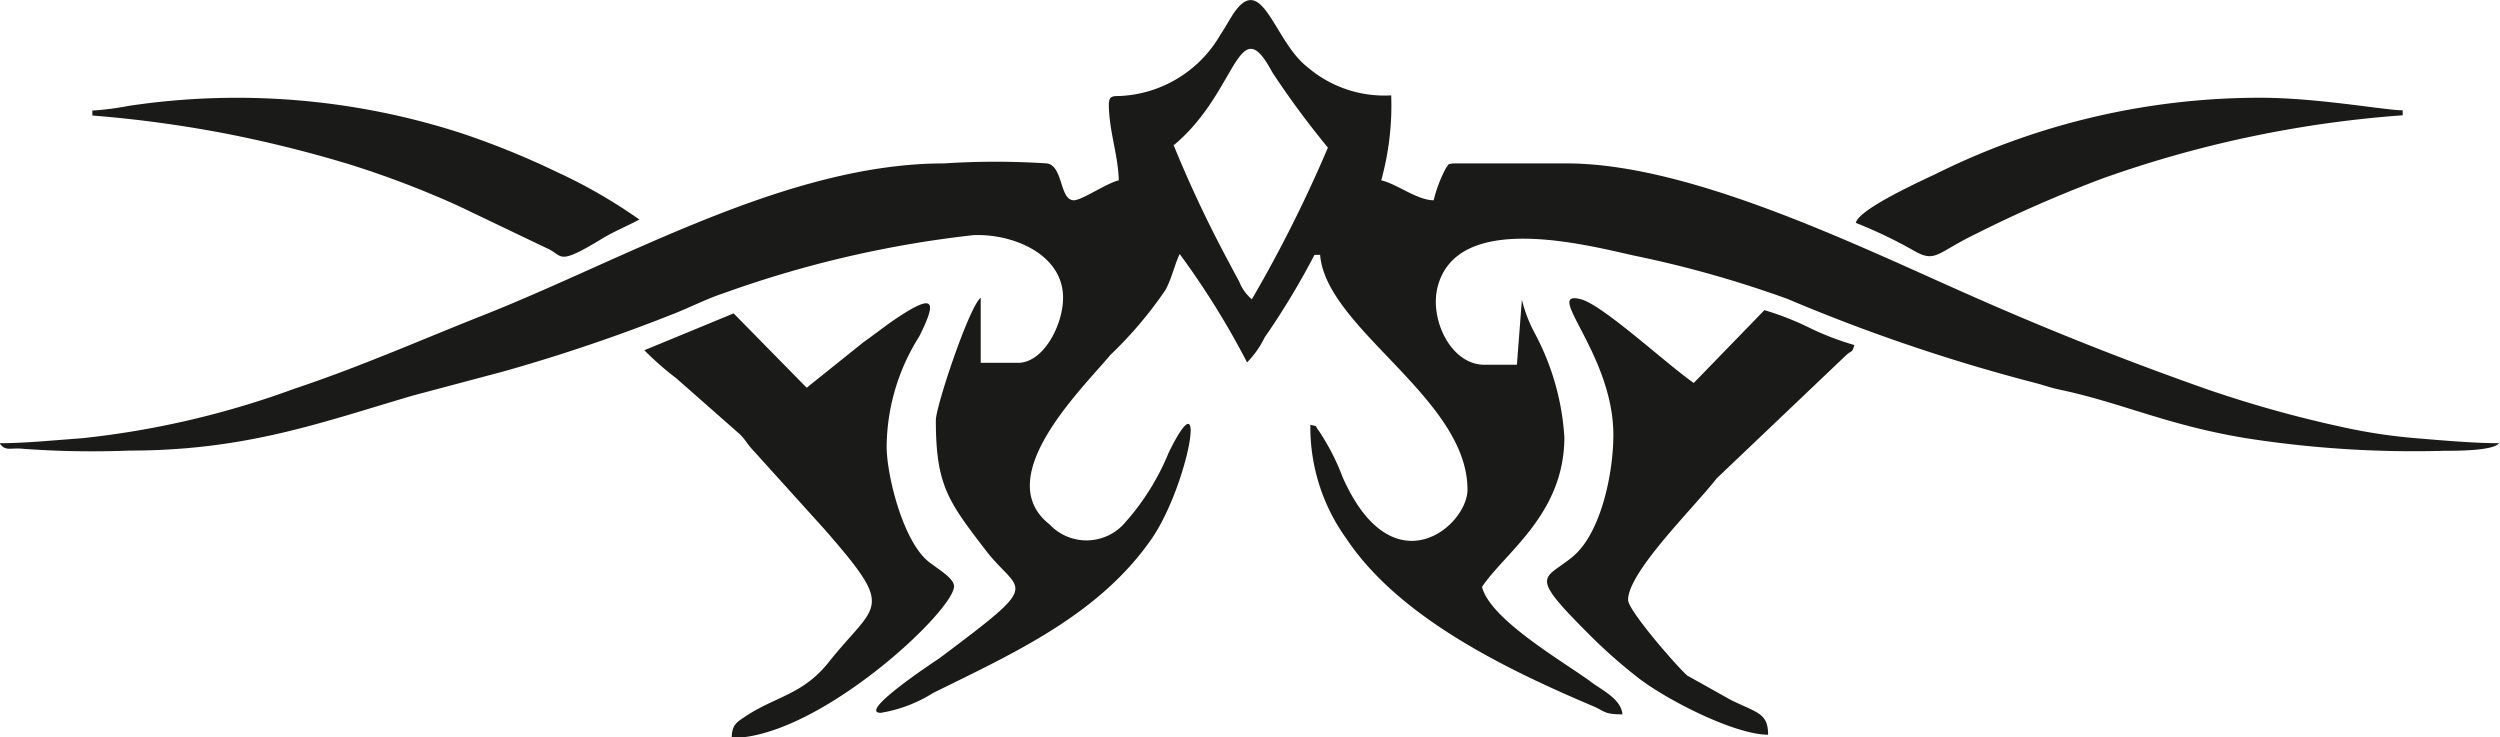
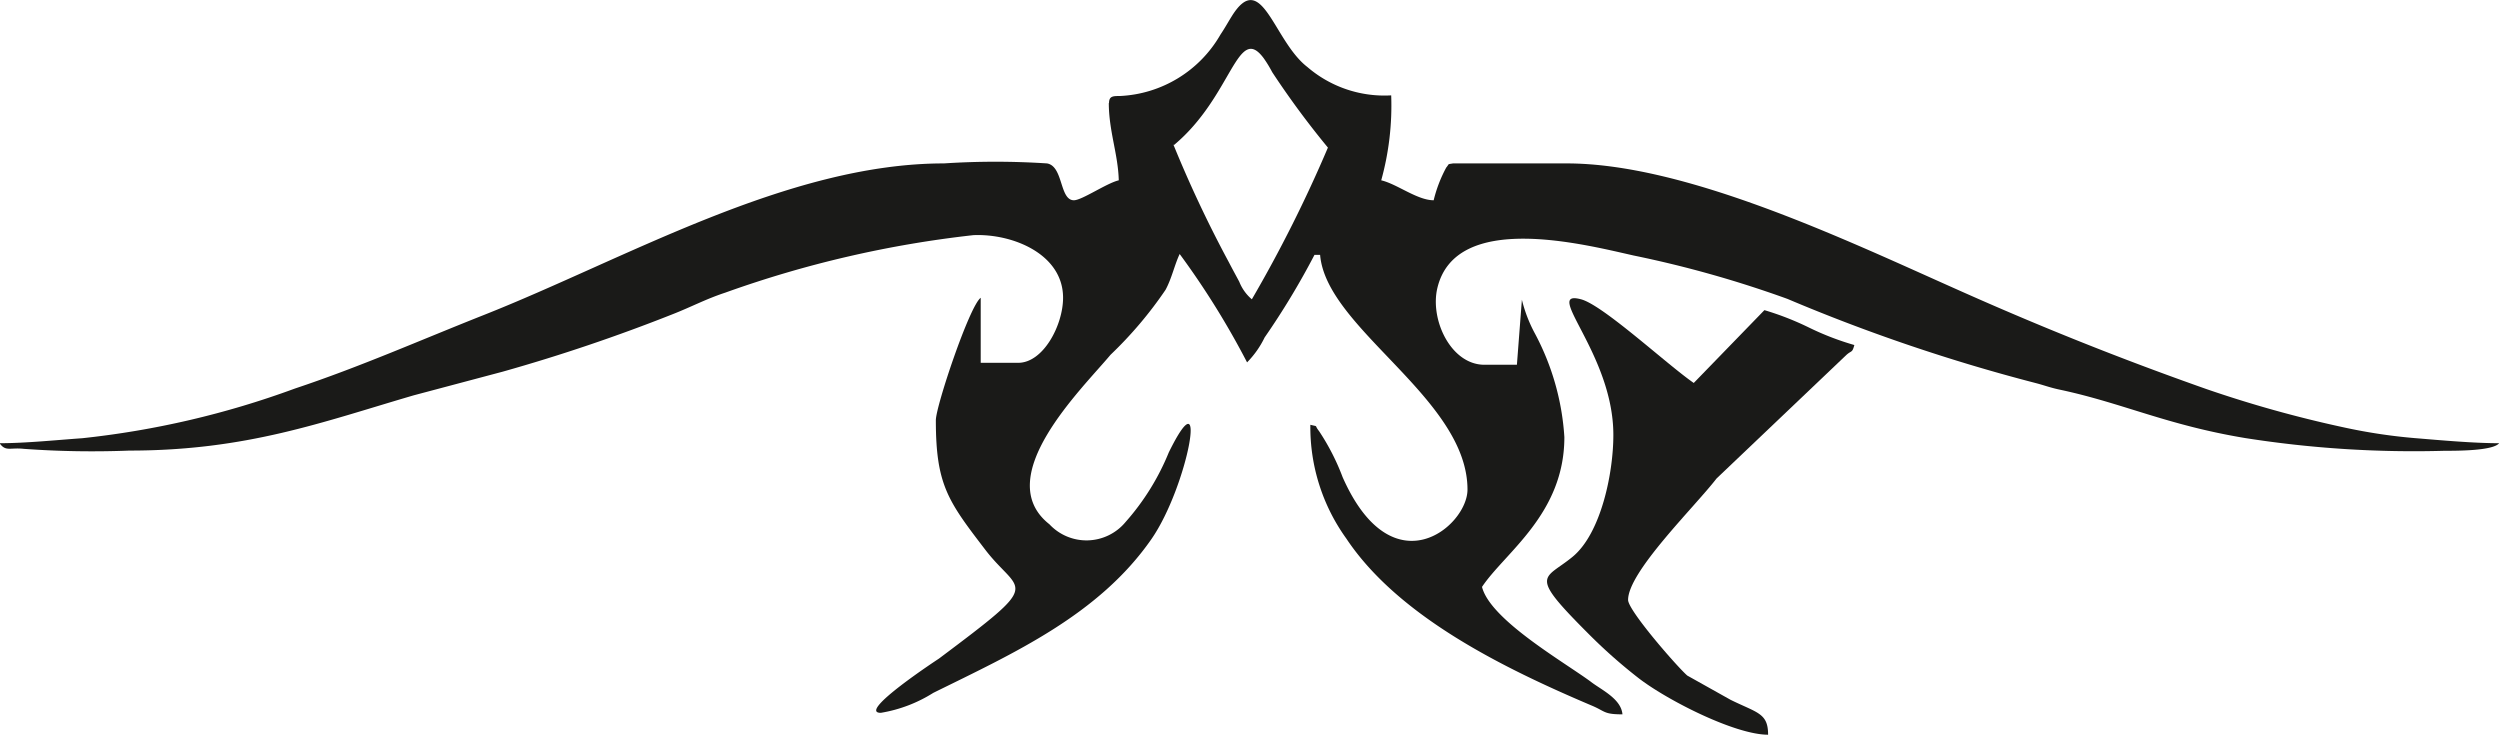
<svg xmlns="http://www.w3.org/2000/svg" id="Ebene_1" data-name="Ebene 1" viewBox="0 0 115.35 34.02">
  <defs>
    <style>.cls-1{fill:#1a1a18;fill-rule:evenodd;}</style>
  </defs>
  <title>p4u_pic_12</title>
  <path class="cls-1" d="M954.25,528.08c0,1.29.43,2.37.46,3.57-.56.13-1.7.92-2.07.92-.67,0-.48-1.57-1.24-1.7a36.36,36.36,0,0,0-4.76,0c-7.2,0-14.69,4.41-21.24,7-2.93,1.16-5.68,2.38-8.71,3.39a40.92,40.92,0,0,1-9.81,2.29c-1.15.08-2.6.23-3.81.23.29.4.47.19,1.12.26a43.71,43.71,0,0,0,4.87.08c5.42,0,8.91-1.32,13.12-2.55l4.1-1.09a80.55,80.55,0,0,0,7.84-2.65c.87-.34,1.53-.7,2.44-1A50.38,50.38,0,0,1,948,534.18c1.79-.08,4.14.86,4.14,2.89,0,1.26-.91,3-2.07,3h-1.73v-3c-.52.38-2.07,5-2.07,5.65,0,3,.57,3.74,2.3,6,1.59,2.06,2.74,1.33-2.16,5,0,0-3.82,2.5-2.68,2.5a6.53,6.53,0,0,0,2.42-.92c3.73-1.84,7.64-3.6,10.07-7.1,1.68-2.43,2.66-7.78.8-4a11.21,11.21,0,0,1-2,3.22,2.34,2.34,0,0,1-3.51.1c-2.74-2.16,1.51-6.25,2.82-7.82a18.48,18.48,0,0,0,2.54-3c.29-.54.41-1.14.65-1.65a37.54,37.54,0,0,1,3.11,5,4.3,4.3,0,0,0,.81-1.15,35.31,35.31,0,0,0,2.3-3.81H964c.28,3.41,6.8,6.62,6.8,10.83,0,1.69-3.46,4.62-5.76-.57a10.52,10.52,0,0,0-1.09-2.13c-.24-.3,0-.19-.4-.29a8.79,8.79,0,0,0,1.66,5.25c2.41,3.62,7.31,6,11.31,7.7.65.27.55.41,1.43.41-.06-.73-1-1.14-1.48-1.52-1.27-.93-4.62-2.85-5-4.36,1.06-1.59,3.8-3.36,3.8-6.91a11.69,11.69,0,0,0-1.39-4.84,6.56,6.56,0,0,1-.57-1.5l-.23,3h-1.5c-1.54,0-2.52-2.07-2.17-3.54.85-3.57,6.82-2,9.06-1.5a51,51,0,0,1,7.09,2A82.24,82.24,0,0,0,997,541c.46.12.69.22,1.18.32,2.88.62,4.89,1.62,8.49,2.22a50.11,50.11,0,0,0,9.2.59c.6,0,2.25,0,2.53-.35-1.15,0-2.62-.13-3.7-.22a25.37,25.37,0,0,1-3.51-.52,55,55,0,0,1-6.3-1.76c-4-1.41-7.69-2.89-11.45-4.57-5.15-2.29-12.61-5.87-18.13-5.84h-4l-.86,0h-.32c-.28.05-.15,0-.31.19a6.24,6.24,0,0,0-.58,1.51c-.76,0-1.69-.75-2.42-.92a12.93,12.93,0,0,0,.46-3.92,5.45,5.45,0,0,1-3.87-1.31c-1.56-1.2-2.1-4.56-3.48-2.35-.2.32-.31.53-.53.86a5.65,5.65,0,0,1-4.64,2.83c-.31,0-.5,0-.5.33m3,1.93c2.69-2.25,2.92-5.65,4.14-4a5.56,5.56,0,0,1,.39.64,40.35,40.35,0,0,0,2.57,3.48,62.38,62.38,0,0,1-3.51,7,2.05,2.05,0,0,1-.58-.81c-.16-.3-.32-.59-.48-.9A56.17,56.17,0,0,1,957.23,530Z" transform="translate(-903.09 -523.33)" />
  <path class="cls-1" d="M977.53,543.41c0,1.75-.57,4.53-1.88,5.61s-2.07.75.7,3.52a24.25,24.25,0,0,0,2.32,2.06c1.28,1,4.45,2.63,6,2.63,0-1-.49-1-1.73-1.61l-2-1.12c-.46-.4-2.73-3-2.73-3.49,0-1.3,3.08-4.3,4.08-5.6l6-5.71c.24-.21.26-.08.36-.45a12.79,12.79,0,0,1-2.08-.8,13.3,13.3,0,0,0-2.07-.81L981.24,541c-1.22-.84-4.18-3.59-5.2-3.86-1.8-.48,1.49,2.51,1.49,6.25" transform="translate(-903.09 -523.33)" />
-   <path class="cls-1" d="M940.31,541.22l-3.37-3.43-4.12,1.7a13.66,13.66,0,0,0,1.47,1.29l2.94,2.59c.29.29.33.45.63.76l3.28,3.63c3.31,3.79,2.41,3.33.19,6.12-1.19,1.5-2.45,1.58-3.84,2.5-.41.28-.63.38-.64,1,4,0,10.26-5.86,10.26-7,0-.36-.69-.76-1.17-1.13-1.19-.95-1.94-4-1.94-5.32a9.63,9.63,0,0,1,1.5-5.07c.89-1.77.66-2-1.2-.74-.5.35-.9.67-1.37,1Z" transform="translate(-903.09 -523.33)" />
-   <path class="cls-1" d="M907.35,528.43v.23a56.11,56.11,0,0,1,6.19.84,57.68,57.68,0,0,1,5.63,1.4,43.69,43.69,0,0,1,5.09,1.94l4.18,2c.63.33.42.72,2.4-.48.57-.35,1.17-.59,1.75-.9a23.87,23.87,0,0,0-3.8-2.19,37.6,37.6,0,0,0-4.34-1.77A33.6,33.6,0,0,0,909,528.22a12.76,12.76,0,0,1-1.63.21" transform="translate(-903.09 -523.33)" />
-   <path class="cls-1" d="M988.71,533.61a21.76,21.76,0,0,1,2.8,1.35c.91.48,1,0,2.77-.85a59,59,0,0,1,5.86-2.56,52.48,52.48,0,0,1,13.81-2.9v-.23c-.81,0-3.91-.58-6.57-.58a33.6,33.6,0,0,0-14.86,3.46c-.5.25-3.62,1.63-3.8,2.3" transform="translate(-903.09 -523.33)" />
</svg>